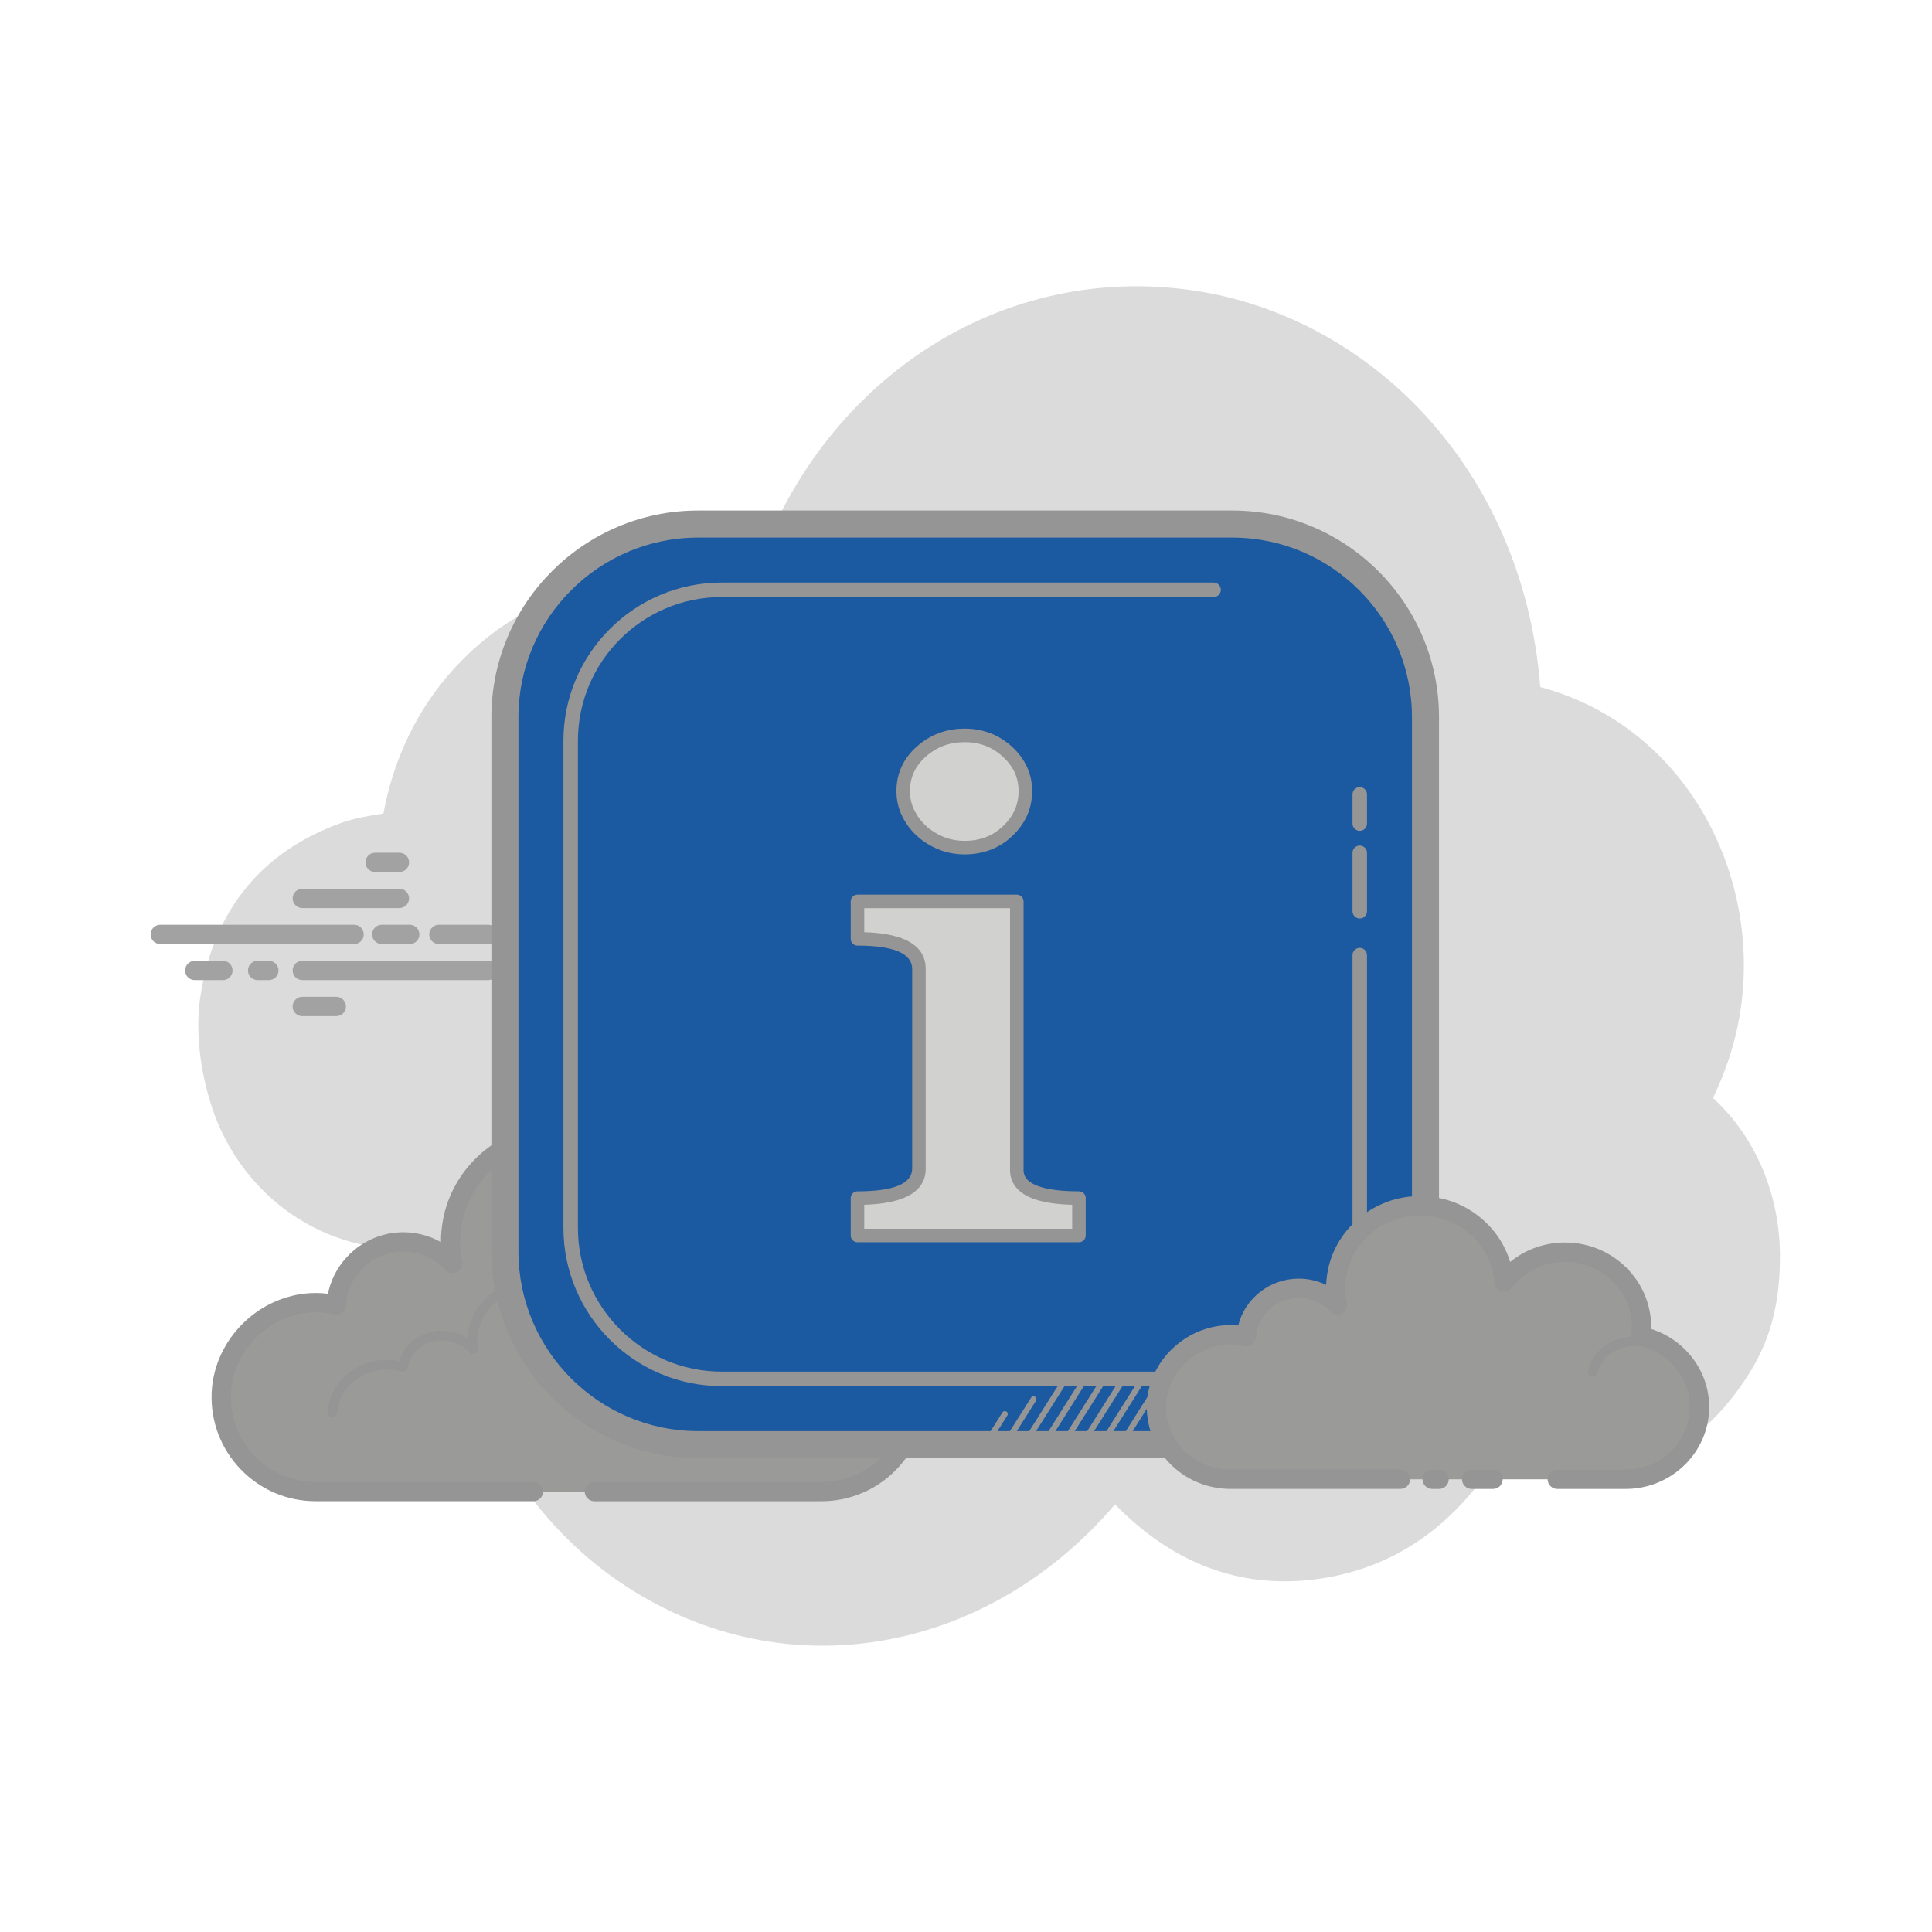
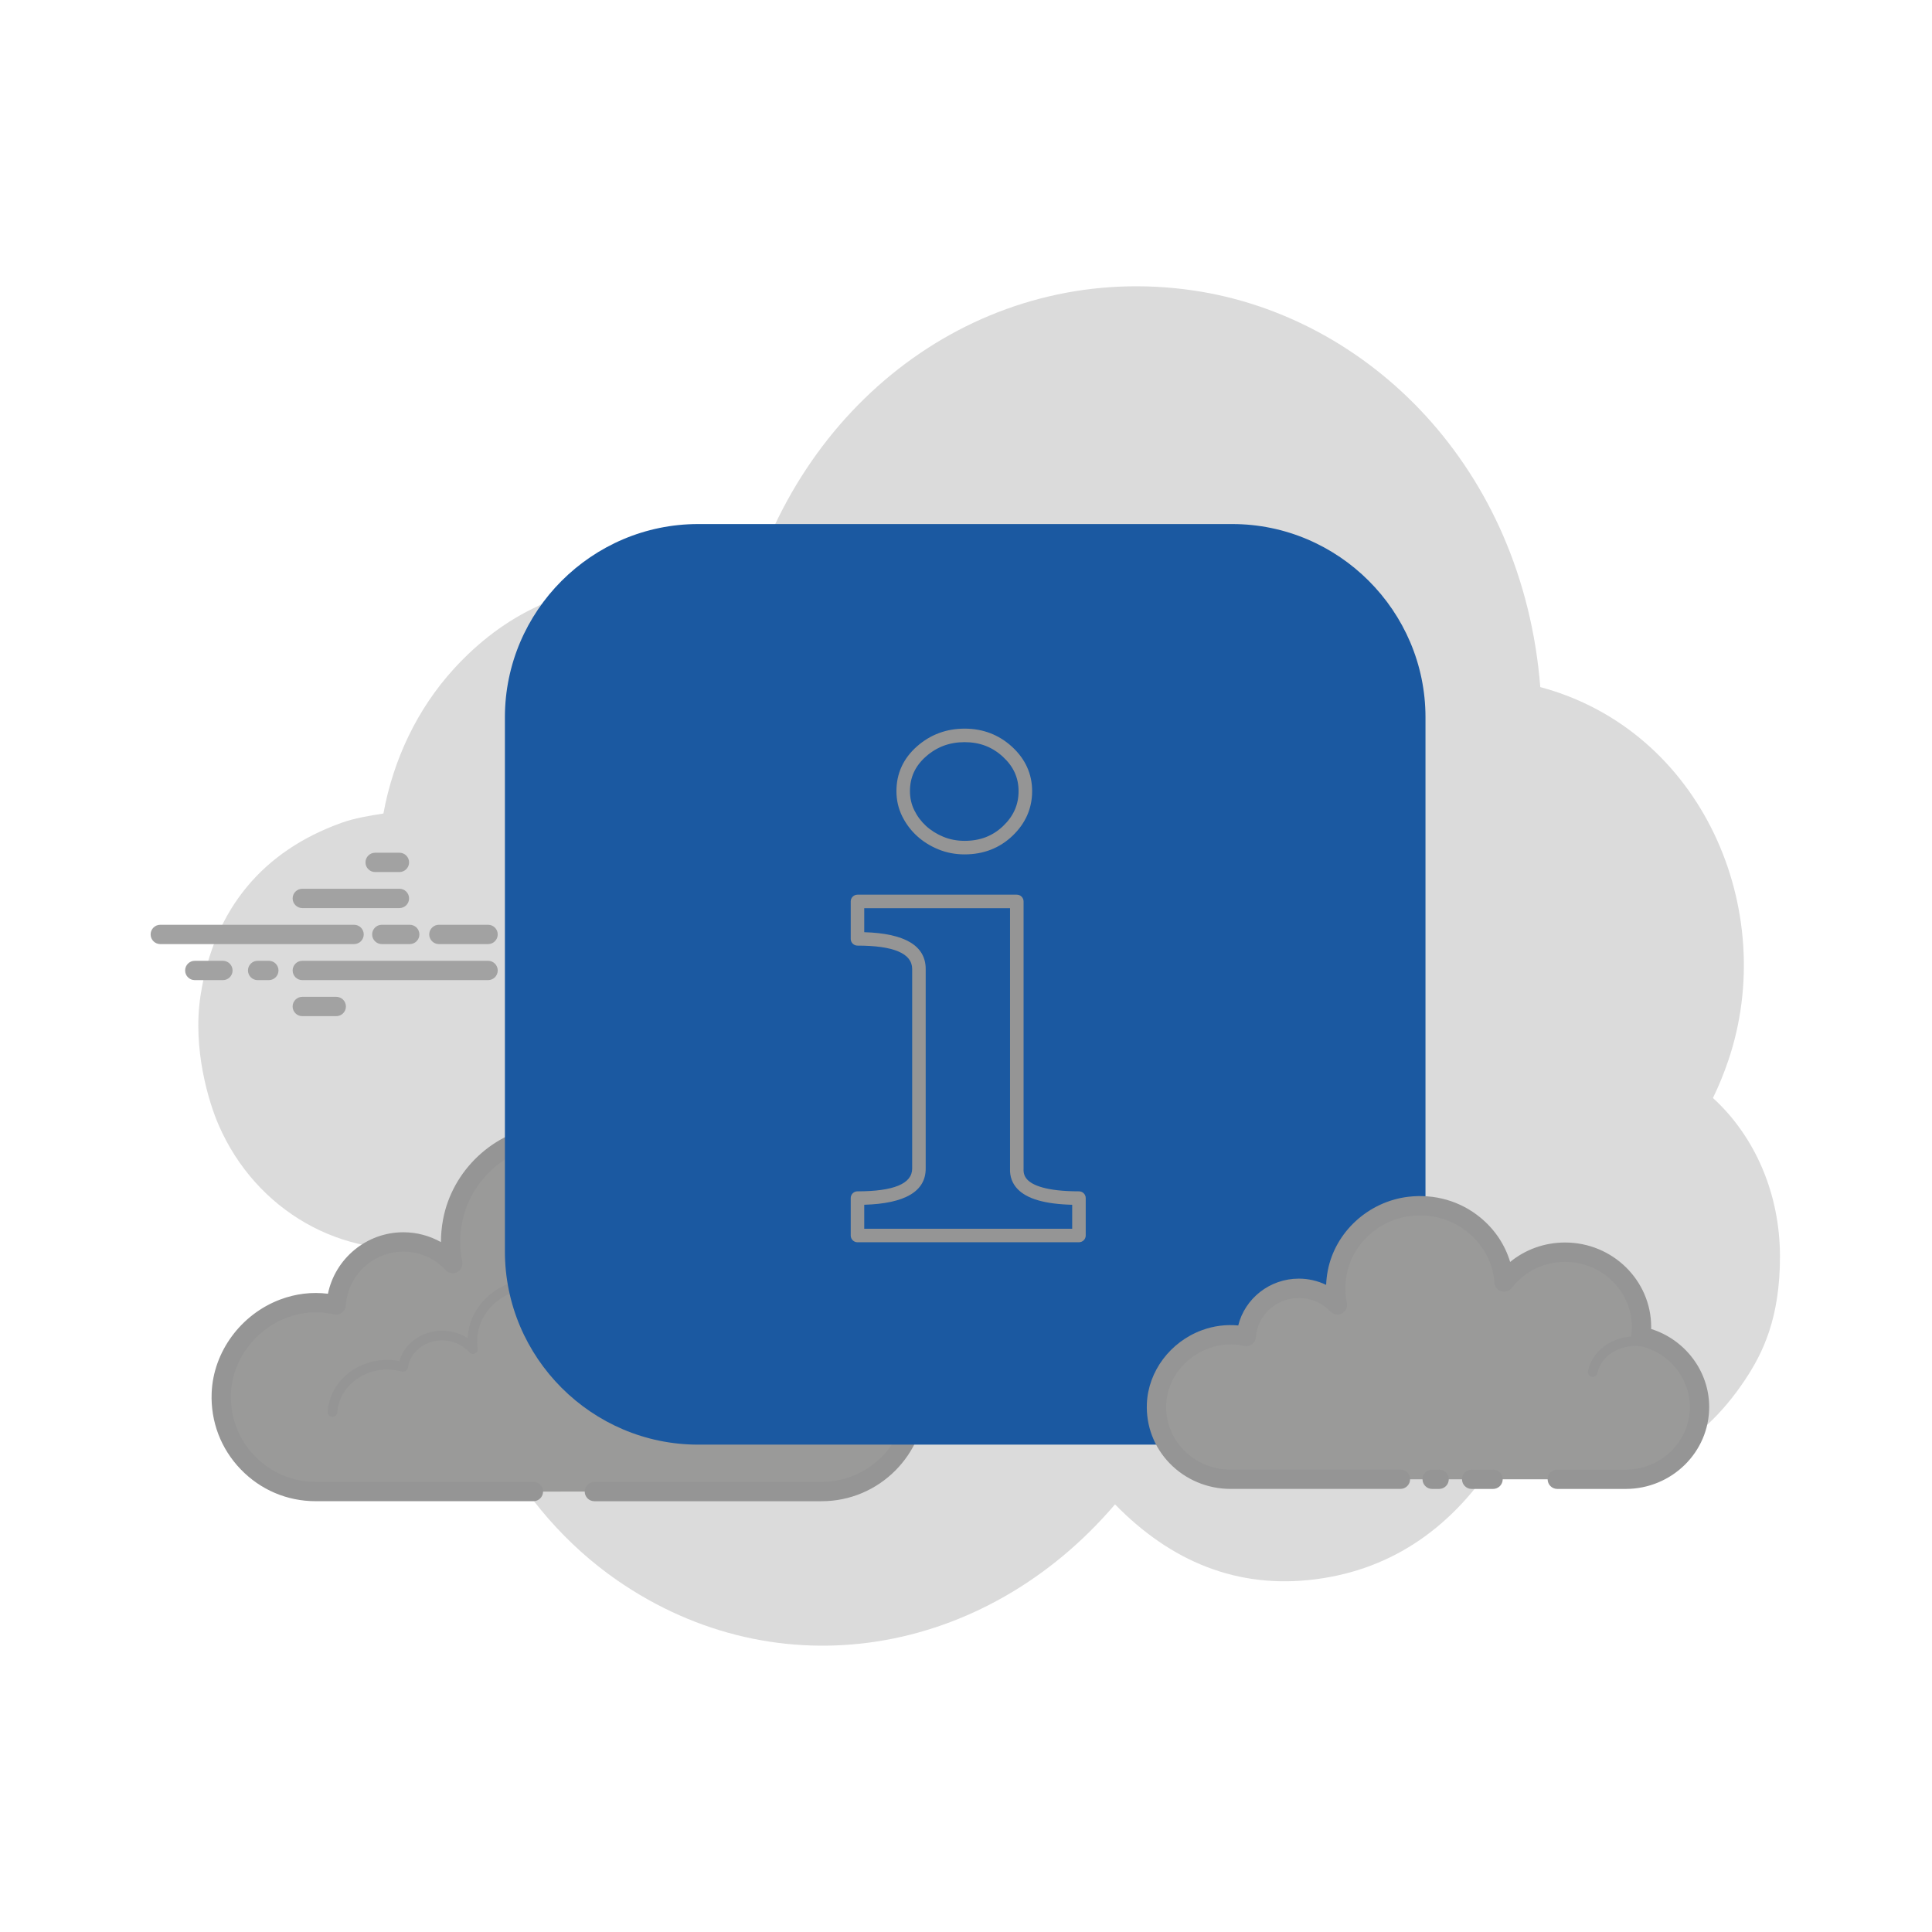
<svg xmlns="http://www.w3.org/2000/svg" viewBox="0,0,256,256" width="28px" height="28px" fill-rule="nonzero">
  <g fill="none" fill-rule="nonzero" stroke="none" stroke-width="1" stroke-linecap="butt" stroke-linejoin="miter" stroke-miterlimit="10" stroke-dasharray="" stroke-dashoffset="0" font-family="none" font-weight="none" font-size="none" text-anchor="none" style="mix-blend-mode: normal">
    <g transform="scale(2.56,2.56)">
      <path d="M71.546,52.365h-10.03c-0.276,0 -0.5,-0.224 -0.5,-0.5c0,-0.276 0.224,-0.5 0.5,-0.5h10.03c0.276,0 0.5,0.224 0.5,0.5c0,0.276 -0.223,0.5 -0.5,0.5zM74.428,52.365h-1.446c-0.276,0 -0.5,-0.224 -0.5,-0.5c0,-0.276 0.224,-0.5 0.5,-0.5h1.446c0.276,0 0.5,0.224 0.5,0.5c0,0.276 -0.224,0.5 -0.5,0.5zM78.482,52.365h-2.546c-0.276,0 -0.5,-0.224 -0.5,-0.5c0,-0.276 0.224,-0.5 0.5,-0.5h2.546c0.276,0 0.5,0.224 0.5,0.5c0,0.276 -0.223,0.5 -0.5,0.5zM76.456,48.635h-9.616c-0.276,0 -0.5,-0.224 -0.5,-0.5c0,-0.276 0.224,-0.5 0.5,-0.5h9.617c0.276,0 0.5,0.224 0.5,0.5c0,0.276 -0.224,0.5 -0.501,0.5zM65.108,48.635h-0.58c-0.276,0 -0.5,-0.224 -0.5,-0.5c0,-0.276 0.224,-0.5 0.5,-0.5h0.58c0.276,0 0.5,0.224 0.5,0.5c0,0.276 -0.223,0.5 -0.5,0.5zM62.732,48.635h-1.457c-0.276,0 -0.5,-0.224 -0.5,-0.5c0,-0.276 0.224,-0.5 0.5,-0.5h1.457c0.276,0 0.5,0.224 0.5,0.5c0,0.276 -0.224,0.5 -0.5,0.5zM73.893,50.5h-5.028c-0.276,0 -0.5,-0.224 -0.5,-0.5c0,-0.276 0.224,-0.5 0.5,-0.5h5.028c0.276,0 0.5,0.224 0.5,0.5c0,0.276 -0.223,0.5 -0.5,0.5z" fill="#a2a2a2" />
      <path d="M73.893,48.635h-1.257c-0.276,0 -0.5,-0.224 -0.5,-0.5c0,-0.276 0.224,-0.5 0.5,-0.5h1.257c0.276,0 0.5,0.224 0.5,0.5c0,0.276 -0.223,0.5 -0.5,0.5zM67.411,50.5h-1.759c-0.276,0 -0.5,-0.224 -0.5,-0.5c0,-0.276 0.224,-0.5 0.5,-0.5h1.759c0.276,0 0.5,0.224 0.5,0.5c0,0.276 -0.224,0.5 -0.5,0.5z" fill="#a2a2a2" />
      <path d="M88.662,56.831c0.3,-0.616 0.566,-1.264 0.796,-1.943c2.633,-7.77 -1.349,-17.078 -9.733,-19.325c-0.906,-11.384 -8.906,-19.193 -17.941,-20.526c-10.341,-1.525 -19.814,5.044 -22.966,15.485c-3.799,-1.346 -7.501,-1.182 -10.99,0.857c-1.583,0.732 -3.031,1.812 -4.33,3.233c-1.907,2.086 -3.147,4.719 -3.652,7.495c-0.748,0.118 -1.483,0.236 -2.176,0.484c-4.04,1.449 -6.589,4.431 -7.288,8.923c-0.435,2.797 0.443,5.587 0.933,6.714c1.935,4.455 6.422,6.98 10.981,6.312c0.227,-0.033 0.557,0.069 0.752,0.233c0.241,7.12 3.698,13.417 8.884,17.014c8.321,5.772 19.027,3.994 25.781,-3.921c2.894,2.96 6.338,4.398 10.384,3.876c4.023,-0.519 7.147,-2.739 9.426,-6.349c1.053,0.283 2.051,0.691 3.083,0.804c4.042,0.442 7.324,-1.165 9.732,-4.8c0.922,-1.391 1.793,-3.194 1.793,-6.354c0.001,-3.255 -1.292,-6.223 -3.469,-8.212z" fill="#dbdbdb" />
      <path d="M18.327,48.866h-10.031c-0.276,0 -0.5,-0.224 -0.5,-0.5c0,-0.276 0.224,-0.5 0.5,-0.5h10.031c0.276,0 0.5,0.224 0.5,0.5c0,0.276 -0.224,0.5 -0.5,0.5zM21.208,48.866h-1.446c-0.276,0 -0.5,-0.224 -0.5,-0.5c0,-0.276 0.224,-0.5 0.5,-0.5h1.446c0.276,0 0.5,0.224 0.5,0.5c0,0.276 -0.224,0.5 -0.5,0.5zM25.263,48.866h-2.546c-0.276,0 -0.5,-0.224 -0.5,-0.5c0,-0.276 0.224,-0.5 0.5,-0.5h2.546c0.276,0 0.5,0.224 0.5,0.5c0,0.276 -0.224,0.5 -0.5,0.5zM25.263,50.731h-9.616c-0.276,0 -0.5,-0.224 -0.5,-0.5c0,-0.276 0.224,-0.5 0.5,-0.5h9.616c0.276,0 0.5,0.224 0.5,0.5c0,0.276 -0.224,0.5 -0.5,0.5zM13.915,50.731h-0.58c-0.276,0 -0.5,-0.224 -0.5,-0.5c0,-0.276 0.224,-0.5 0.5,-0.5h0.58c0.276,0 0.5,0.224 0.5,0.5c0,0.276 -0.224,0.5 -0.5,0.5zM11.538,50.731h-1.456c-0.276,0 -0.5,-0.224 -0.5,-0.5c0,-0.276 0.224,-0.5 0.5,-0.5h1.456c0.276,0 0.5,0.224 0.5,0.5c0,0.276 -0.224,0.5 -0.5,0.5zM20.674,47.002h-5.027c-0.276,0 -0.5,-0.224 -0.5,-0.5c0,-0.276 0.224,-0.5 0.5,-0.5h5.027c0.276,0 0.5,0.224 0.5,0.5c0,0.276 -0.224,0.5 -0.5,0.5zM20.674,45.137h-1.257c-0.276,0 -0.5,-0.224 -0.5,-0.5c0,-0.276 0.224,-0.5 0.5,-0.5h1.257c0.276,0 0.5,0.224 0.5,0.5c0,0.276 -0.224,0.5 -0.5,0.5zM17.405,52.596h-1.759c-0.276,0 -0.5,-0.224 -0.5,-0.5c0,-0.276 0.224,-0.5 0.5,-0.5h1.759c0.276,0 0.5,0.224 0.5,0.5c0,0.276 -0.223,0.5 -0.5,0.5z" fill="#a2a2a2" />
      <path d="M30.765,77.203c0,0 11.691,0 11.762,0c2.7,0 4.888,-2.189 4.888,-4.889c0,-2.355 -1.666,-4.321 -3.884,-4.784c0.026,-0.206 0.043,-0.415 0.043,-0.628c0,-2.796 -2.267,-5.063 -5.063,-5.063c-1.651,0 -3.113,0.794 -4.037,2.017c-0.236,-3.113 -3.017,-5.514 -6.27,-5.116c-2.379,0.291 -4.346,2.13 -4.784,4.486c-0.14,0.756 -0.126,1.489 0.014,2.177c-0.638,-0.687 -1.546,-1.119 -2.557,-1.119c-1.85,0 -3.361,1.441 -3.48,3.261c-0.84,-0.186 -1.754,-0.174 -2.717,0.188c-1.84,0.691 -3.15,2.423 -3.227,4.387c-0.109,2.789 2.12,5.085 4.885,5.085c0.21,0 0.948,0 1.118,0h10.151" fill="#9a9a99" />
      <path d="M42.527,77.703h-11.762c-0.276,0 -0.5,-0.224 -0.5,-0.5c0,-0.276 0.224,-0.5 0.5,-0.5h11.762c2.419,0 4.388,-1.969 4.388,-4.389c0,-2.067 -1.466,-3.873 -3.486,-4.295c-0.255,-0.053 -0.426,-0.292 -0.394,-0.55c0.023,-0.186 0.039,-0.375 0.039,-0.567c0,-2.516 -2.047,-4.563 -4.563,-4.563c-1.438,0 -2.765,0.663 -3.638,1.818c-0.125,0.166 -0.337,0.239 -0.54,0.178c-0.199,-0.059 -0.342,-0.234 -0.357,-0.441c-0.104,-1.377 -0.779,-2.671 -1.851,-3.549c-1.082,-0.887 -2.452,-1.281 -3.86,-1.109c-2.166,0.265 -3.956,1.943 -4.353,4.081c-0.125,0.667 -0.12,1.335 0.012,1.986c0.045,0.219 -0.062,0.442 -0.261,0.544c-0.199,0.102 -0.442,0.06 -0.595,-0.104c-0.574,-0.619 -1.352,-0.959 -2.19,-0.959c-1.569,0 -2.878,1.227 -2.981,2.793c-0.01,0.146 -0.082,0.28 -0.199,0.367c-0.117,0.087 -0.268,0.119 -0.408,0.088c-0.84,-0.186 -1.637,-0.131 -2.433,0.167c-1.669,0.626 -2.836,2.209 -2.903,3.938c-0.047,1.207 0.387,2.35 1.222,3.218c0.835,0.868 1.958,1.347 3.163,1.347h11.27c0.276,0 0.5,0.224 0.5,0.5c0,0.276 -0.224,0.5 -0.5,0.5h-11.27c-1.479,0 -2.858,-0.587 -3.884,-1.654c-1.025,-1.066 -1.558,-2.469 -1.5,-3.95c0.083,-2.126 1.51,-4.069 3.551,-4.836c0.8,-0.3 1.628,-0.4 2.468,-0.298c0.376,-1.823 1.997,-3.182 3.905,-3.182c0.684,0 1.354,0.179 1.944,0.509c0,-0.385 0.035,-0.772 0.107,-1.159c0.476,-2.562 2.62,-4.573 5.215,-4.891c1.677,-0.208 3.319,0.266 4.615,1.328c1.004,0.823 1.716,1.951 2.038,3.193c1.012,-0.916 2.319,-1.425 3.714,-1.425c3.067,0 5.563,2.496 5.563,5.563c0,0.083 -0.002,0.166 -0.007,0.249c2.254,0.672 3.848,2.777 3.848,5.164c-0.001,2.973 -2.418,5.39 -5.389,5.39z" fill="#959595" />
      <path d="M27.932,66.434c-1.808,-0.119 -3.365,1.13 -3.476,2.789c-0.014,0.206 -0.005,0.409 0.025,0.606c-0.349,-0.394 -0.865,-0.661 -1.458,-0.7c-1.085,-0.071 -2.022,0.645 -2.158,1.62c-0.197,-0.054 -0.403,-0.09 -0.616,-0.104c-1.582,-0.104 -2.944,0.989 -3.042,2.441" fill="#9a9a99" />
      <path d="M17.208,73.336c-0.006,0 -0.012,0 -0.017,0c-0.138,-0.009 -0.242,-0.128 -0.233,-0.266c0.106,-1.587 1.592,-2.785 3.307,-2.674c0.136,0.009 0.272,0.027 0.409,0.053c0.273,-0.968 1.258,-1.64 2.365,-1.568c0.425,0.028 0.824,0.161 1.164,0.382c0,-0.019 0.002,-0.037 0.003,-0.055c0.122,-1.793 1.799,-3.141 3.743,-3.022c0.138,0.009 0.242,0.128 0.233,0.266c-0.009,0.138 -0.133,0.248 -0.266,0.233c-1.652,-0.111 -3.108,1.037 -3.21,2.557c-0.012,0.184 -0.004,0.37 0.023,0.552c0.017,0.109 -0.041,0.217 -0.141,0.264c-0.101,0.047 -0.22,0.022 -0.293,-0.061c-0.317,-0.358 -0.787,-0.583 -1.288,-0.616c-0.935,-0.061 -1.775,0.555 -1.893,1.405c-0.01,0.071 -0.05,0.134 -0.11,0.174c-0.06,0.04 -0.133,0.051 -0.204,0.033c-0.188,-0.051 -0.379,-0.084 -0.567,-0.096c-1.432,-0.105 -2.687,0.896 -2.775,2.208c-0.01,0.13 -0.12,0.231 -0.25,0.231z" fill="#959595" />
      <path d="M44.506,68.103c-1.699,-0.801 -3.664,-0.234 -4.389,1.267c-0.09,0.186 -0.157,0.379 -0.201,0.574" fill="#9a9a99" />
      <path d="M39.916,70.193c-0.018,0 -0.037,-0.002 -0.056,-0.006c-0.135,-0.031 -0.219,-0.165 -0.188,-0.299c0.049,-0.216 0.123,-0.427 0.22,-0.626c0.783,-1.621 2.901,-2.243 4.72,-1.384c0.125,0.059 0.179,0.208 0.12,0.333c-0.059,0.125 -0.21,0.177 -0.333,0.12c-1.576,-0.743 -3.394,-0.226 -4.057,1.149c-0.08,0.166 -0.142,0.34 -0.183,0.52c-0.025,0.115 -0.128,0.193 -0.243,0.193z" fill="#959595" />
      <path d="M63.783,74.774h-27.649c-5.5,0 -10,-4.5 -10,-10v-27.649c0,-5.5 4.5,-10 10,-10h27.649c5.5,0 10,4.5 10,10v27.649c0,5.5 -4.5,10 -10,10z" fill="#1b59a1" />
-       <path d="M63.783,75.474h-27.649c-5.9,0 -10.7,-4.8 -10.7,-10.7v-27.649c0,-5.9 4.8,-10.7 10.7,-10.7h27.649c5.9,0 10.7,4.8 10.7,10.7v27.649c0,5.9 -4.8,10.7 -10.7,10.7zM36.134,27.825c-5.128,0 -9.3,4.172 -9.3,9.3v27.649c0,5.128 4.172,9.3 9.3,9.3h27.649c5.128,0 9.3,-4.172 9.3,-9.3v-27.649c0,-5.128 -4.172,-9.3 -9.3,-9.3z" fill="#959595" />
-       <path d="M62.561,71.745h-25.205c-4.518,0 -8.193,-3.675 -8.193,-8.193v-25.206c0,-4.518 3.675,-8.193 8.193,-8.193h25.46c0.207,0 0.375,0.168 0.375,0.375c0,0.207 -0.168,0.375 -0.375,0.375h-25.46c-4.104,0 -7.443,3.339 -7.443,7.443v25.206c0,4.104 3.339,7.443 7.443,7.443h25.206c4.104,0 7.443,-3.339 7.443,-7.443v-14.115c0,-0.207 0.168,-0.375 0.375,-0.375c0.207,0 0.375,0.168 0.375,0.375v14.115c0,4.518 -3.676,8.193 -8.194,8.193zM70.38,47.543c-0.207,0 -0.375,-0.168 -0.375,-0.375v-3.025c0,-0.207 0.168,-0.375 0.375,-0.375c0.207,0 0.375,0.168 0.375,0.375v3.025c0,0.207 -0.168,0.375 -0.375,0.375zM70.38,43.005c-0.207,0 -0.375,-0.168 -0.375,-0.375v-1.513c0,-0.207 0.168,-0.375 0.375,-0.375c0.207,0 0.375,0.168 0.375,0.375v1.513c0,0.207 -0.168,0.375 -0.375,0.375z" fill="#959595" />
      <path d="M80.606,76.567c1.883,0 3.517,0 3.54,0c2.11,0 3.821,-1.674 3.821,-3.739c0,-1.802 -1.302,-3.305 -3.035,-3.66c0.02,-0.158 0.034,-0.317 0.034,-0.48c0,-2.139 -1.772,-3.873 -3.957,-3.873c-1.29,0 -2.433,0.607 -3.155,1.543c-0.185,-2.381 -2.358,-4.218 -4.9,-3.913c-1.859,0.223 -3.397,1.629 -3.739,3.431c-0.11,0.578 -0.098,1.139 0.011,1.665c-0.498,-0.525 -1.208,-0.856 -1.998,-0.856c-1.446,0 -2.627,1.102 -2.72,2.494c-0.657,-0.142 -1.371,-0.133 -2.123,0.143c-1.438,0.528 -2.462,1.853 -2.522,3.356c-0.085,2.133 1.657,3.889 3.818,3.889c0.164,0 0.741,0 0.874,0h7.934M74.129,76.567h0.36" fill="#9a9a99" />
      <path d="M84.146,77.067h-3.541c-0.276,0 -0.5,-0.224 -0.5,-0.5c0,-0.276 0.224,-0.5 0.5,-0.5h3.541c1.831,0 3.32,-1.453 3.32,-3.239c0,-1.524 -1.108,-2.857 -2.635,-3.17c-0.256,-0.052 -0.429,-0.293 -0.396,-0.553c0.018,-0.137 0.03,-0.276 0.03,-0.417c0,-1.86 -1.551,-3.373 -3.457,-3.373c-1.092,0 -2.098,0.491 -2.759,1.348c-0.126,0.164 -0.34,0.231 -0.539,0.173c-0.198,-0.059 -0.339,-0.234 -0.355,-0.44c-0.079,-1.019 -0.565,-1.944 -1.37,-2.604c-0.828,-0.68 -1.884,-0.981 -2.973,-0.852c-1.646,0.197 -3.006,1.442 -3.307,3.028c-0.094,0.495 -0.09,0.99 0.01,1.471c0.045,0.219 -0.06,0.441 -0.258,0.544c-0.197,0.104 -0.44,0.064 -0.595,-0.099c-0.428,-0.452 -1.009,-0.7 -1.635,-0.7c-1.169,0 -2.145,0.891 -2.221,2.027c-0.01,0.145 -0.082,0.279 -0.198,0.366c-0.116,0.088 -0.263,0.12 -0.407,0.089c-0.637,-0.138 -1.241,-0.098 -1.845,0.124c-1.262,0.464 -2.144,1.632 -2.195,2.906c-0.035,0.875 0.283,1.708 0.895,2.344c0.635,0.661 1.496,1.025 2.423,1.025h8.808c0.276,0 0.5,0.224 0.5,0.5c0,0.276 -0.224,0.5 -0.5,0.5h-8.808c-1.185,0 -2.331,-0.485 -3.145,-1.332c-0.802,-0.835 -1.218,-1.928 -1.172,-3.077c0.066,-1.674 1.211,-3.203 2.849,-3.805c0.611,-0.224 1.244,-0.305 1.88,-0.245c0.344,-1.396 1.629,-2.424 3.136,-2.424c0.493,0 0.976,0.113 1.414,0.323c0.009,-0.241 0.036,-0.483 0.082,-0.725c0.381,-2.01 2.097,-3.586 4.17,-3.835c1.36,-0.159 2.685,0.218 3.726,1.072c0.748,0.613 1.278,1.409 1.546,2.302c0.791,-0.648 1.786,-1.007 2.843,-1.007c2.458,0 4.457,1.961 4.457,4.373c0,0.034 0,0.068 -0.001,0.103c1.764,0.555 3.003,2.188 3.003,4.038c0,2.339 -1.938,4.241 -4.321,4.241zM74.488,77.067h-0.359c-0.276,0 -0.5,-0.224 -0.5,-0.5c0,-0.276 0.224,-0.5 0.5,-0.5h0.359c0.276,0 0.5,0.224 0.5,0.5c0,0.276 -0.223,0.5 -0.5,0.5z" fill="#959595" />
      <path d="M82.439,71.264c-0.018,0 -0.036,-0.002 -0.055,-0.006c-0.135,-0.03 -0.219,-0.164 -0.189,-0.299c0.037,-0.166 0.094,-0.327 0.169,-0.479c0.604,-1.224 2.275,-1.676 3.722,-1.007c0.125,0.058 0.18,0.207 0.122,0.332c-0.058,0.125 -0.206,0.18 -0.332,0.122c-1.201,-0.556 -2.578,-0.208 -3.063,0.774c-0.058,0.116 -0.101,0.24 -0.129,0.367c-0.027,0.117 -0.13,0.196 -0.245,0.196z" fill="#959595" />
      <g fill="#959595">
        <path d="M77.28,77.067h-1.107c-0.276,0 -0.5,-0.224 -0.5,-0.5c0,-0.276 0.224,-0.5 0.5,-0.5h1.107c0.276,0 0.5,0.224 0.5,0.5c0,0.276 -0.224,0.5 -0.5,0.5z" />
      </g>
      <g>
-         <path d="M52.629,60.484c-0.05,1.019 1.023,1.529 3.217,1.529v1.936h-11.463v-1.936c2.12,0 3.18,-0.51 3.18,-1.529v-10.327c0,-1.041 -1.06,-1.562 -3.18,-1.562v-1.937h8.246zM53.073,40.951c0,0.793 -0.302,1.478 -0.906,2.055c-0.604,0.577 -1.35,0.866 -2.237,0.866c-0.444,0 -0.857,-0.079 -1.239,-0.238c-0.383,-0.158 -0.715,-0.368 -0.999,-0.628c-0.284,-0.26 -0.512,-0.566 -0.684,-0.917c-0.173,-0.351 -0.259,-0.73 -0.259,-1.138c0,-0.815 0.314,-1.5 0.943,-2.055c0.628,-0.555 1.374,-0.833 2.237,-0.833c0.863,0 1.602,0.283 2.218,0.849c0.617,0.567 0.926,1.247 0.926,2.039z" fill="#d1d1d0" />
        <path d="M55.846,64.299h-11.463c-0.193,0 -0.35,-0.157 -0.35,-0.35v-1.936c0,-0.193 0.157,-0.35 0.35,-0.35c1.878,0 2.831,-0.396 2.831,-1.179v-10.327c0,-0.805 -0.952,-1.212 -2.831,-1.212c-0.193,0 -0.35,-0.157 -0.35,-0.35v-1.937c0,-0.193 0.157,-0.35 0.35,-0.35h8.247c0.193,0 0.35,0.157 0.35,0.35v13.826c0,0.006 0,0.011 0,0.017c-0.011,0.229 0.051,0.406 0.196,0.558c0.262,0.275 0.938,0.604 2.671,0.604c0.193,0 0.35,0.157 0.35,0.35v1.936c-0.001,0.193 -0.158,0.35 -0.351,0.35zM44.733,63.599h10.763v-1.24c-1.415,-0.037 -2.341,-0.305 -2.829,-0.817c-0.276,-0.29 -0.406,-0.648 -0.388,-1.066v-13.468h-7.546v1.242c2.111,0.062 3.181,0.703 3.181,1.907v10.327c0,1.183 -1.07,1.812 -3.181,1.874zM52.629,60.484h0.009zM49.93,44.223c-0.488,0 -0.95,-0.089 -1.373,-0.265c-0.418,-0.173 -0.789,-0.407 -1.101,-0.694c-0.315,-0.289 -0.571,-0.632 -0.762,-1.021c-0.195,-0.396 -0.295,-0.832 -0.295,-1.292c0,-0.915 0.357,-1.695 1.062,-2.317c0.692,-0.611 1.522,-0.92 2.469,-0.92c0.948,0 1.774,0.317 2.455,0.941c0.688,0.633 1.038,1.406 1.038,2.296c0,0.888 -0.341,1.665 -1.014,2.309c-0.67,0.639 -1.504,0.963 -2.479,0.963zM49.93,38.414c-0.782,0 -1.438,0.244 -2.006,0.745c-0.555,0.491 -0.825,1.077 -0.825,1.792c0,0.352 0.075,0.683 0.223,0.983c0.152,0.311 0.356,0.584 0.606,0.814c0.252,0.232 0.554,0.421 0.896,0.563c0.338,0.14 0.709,0.211 1.105,0.211c0.8,0 1.453,-0.251 1.995,-0.769c0.537,-0.514 0.797,-1.104 0.797,-1.803c0,-0.696 -0.265,-1.278 -0.811,-1.78c-0.553,-0.509 -1.202,-0.756 -1.98,-0.756z" fill="#959595" />
      </g>
      <g fill="#959595">
-         <path d="M58.198,74.626c-0.027,0 -0.055,-0.007 -0.08,-0.023c-0.07,-0.044 -0.091,-0.137 -0.047,-0.207l1.962,-3.106c0.045,-0.07 0.136,-0.091 0.207,-0.047c0.07,0.044 0.091,0.137 0.047,0.207l-1.962,3.106c-0.029,0.046 -0.077,0.07 -0.127,0.07zM57.198,74.626c-0.027,0 -0.055,-0.007 -0.08,-0.023c-0.07,-0.044 -0.091,-0.137 -0.047,-0.207l1.962,-3.106c0.045,-0.07 0.136,-0.091 0.207,-0.047c0.07,0.044 0.091,0.137 0.047,0.207l-1.962,3.106c-0.029,0.046 -0.077,0.07 -0.127,0.07zM56.198,74.626c-0.027,0 -0.055,-0.007 -0.08,-0.023c-0.07,-0.044 -0.091,-0.137 -0.047,-0.207l1.962,-3.106c0.044,-0.07 0.137,-0.091 0.207,-0.047c0.07,0.044 0.091,0.137 0.047,0.207l-1.962,3.106c-0.029,0.046 -0.077,0.07 -0.127,0.07zM55.198,74.626c-0.027,0 -0.055,-0.007 -0.08,-0.023c-0.07,-0.044 -0.091,-0.137 -0.047,-0.207l1.962,-3.106c0.044,-0.07 0.137,-0.091 0.207,-0.047c0.07,0.044 0.091,0.137 0.047,0.207l-1.962,3.106c-0.029,0.046 -0.077,0.07 -0.127,0.07zM54.198,74.626c-0.027,0 -0.055,-0.007 -0.08,-0.023c-0.07,-0.044 -0.091,-0.137 -0.047,-0.207l1.962,-3.106c0.044,-0.07 0.137,-0.091 0.207,-0.047c0.07,0.044 0.091,0.137 0.047,0.207l-1.962,3.106c-0.029,0.046 -0.077,0.07 -0.127,0.07zM53.198,74.626c-0.027,0 -0.055,-0.007 -0.08,-0.023c-0.07,-0.044 -0.091,-0.137 -0.047,-0.207l1.962,-3.106c0.044,-0.07 0.137,-0.091 0.207,-0.047c0.07,0.044 0.091,0.137 0.047,0.207l-1.962,3.106c-0.029,0.046 -0.077,0.07 -0.127,0.07zM52.198,74.626c-0.027,0 -0.055,-0.007 -0.08,-0.023c-0.07,-0.044 -0.091,-0.137 -0.047,-0.207l1.297,-2.053c0.044,-0.07 0.137,-0.091 0.207,-0.047c0.07,0.044 0.091,0.137 0.047,0.207l-1.297,2.053c-0.029,0.046 -0.077,0.07 -0.127,0.07zM51.198,74.626c-0.027,0 -0.055,-0.007 -0.08,-0.023c-0.07,-0.044 -0.091,-0.137 -0.047,-0.207l0.814,-1.289c0.045,-0.071 0.137,-0.09 0.207,-0.047c0.07,0.044 0.091,0.137 0.047,0.207l-0.814,1.289c-0.029,0.046 -0.077,0.07 -0.127,0.07z" />
-       </g>
+         </g>
    </g>
  </g>
</svg>